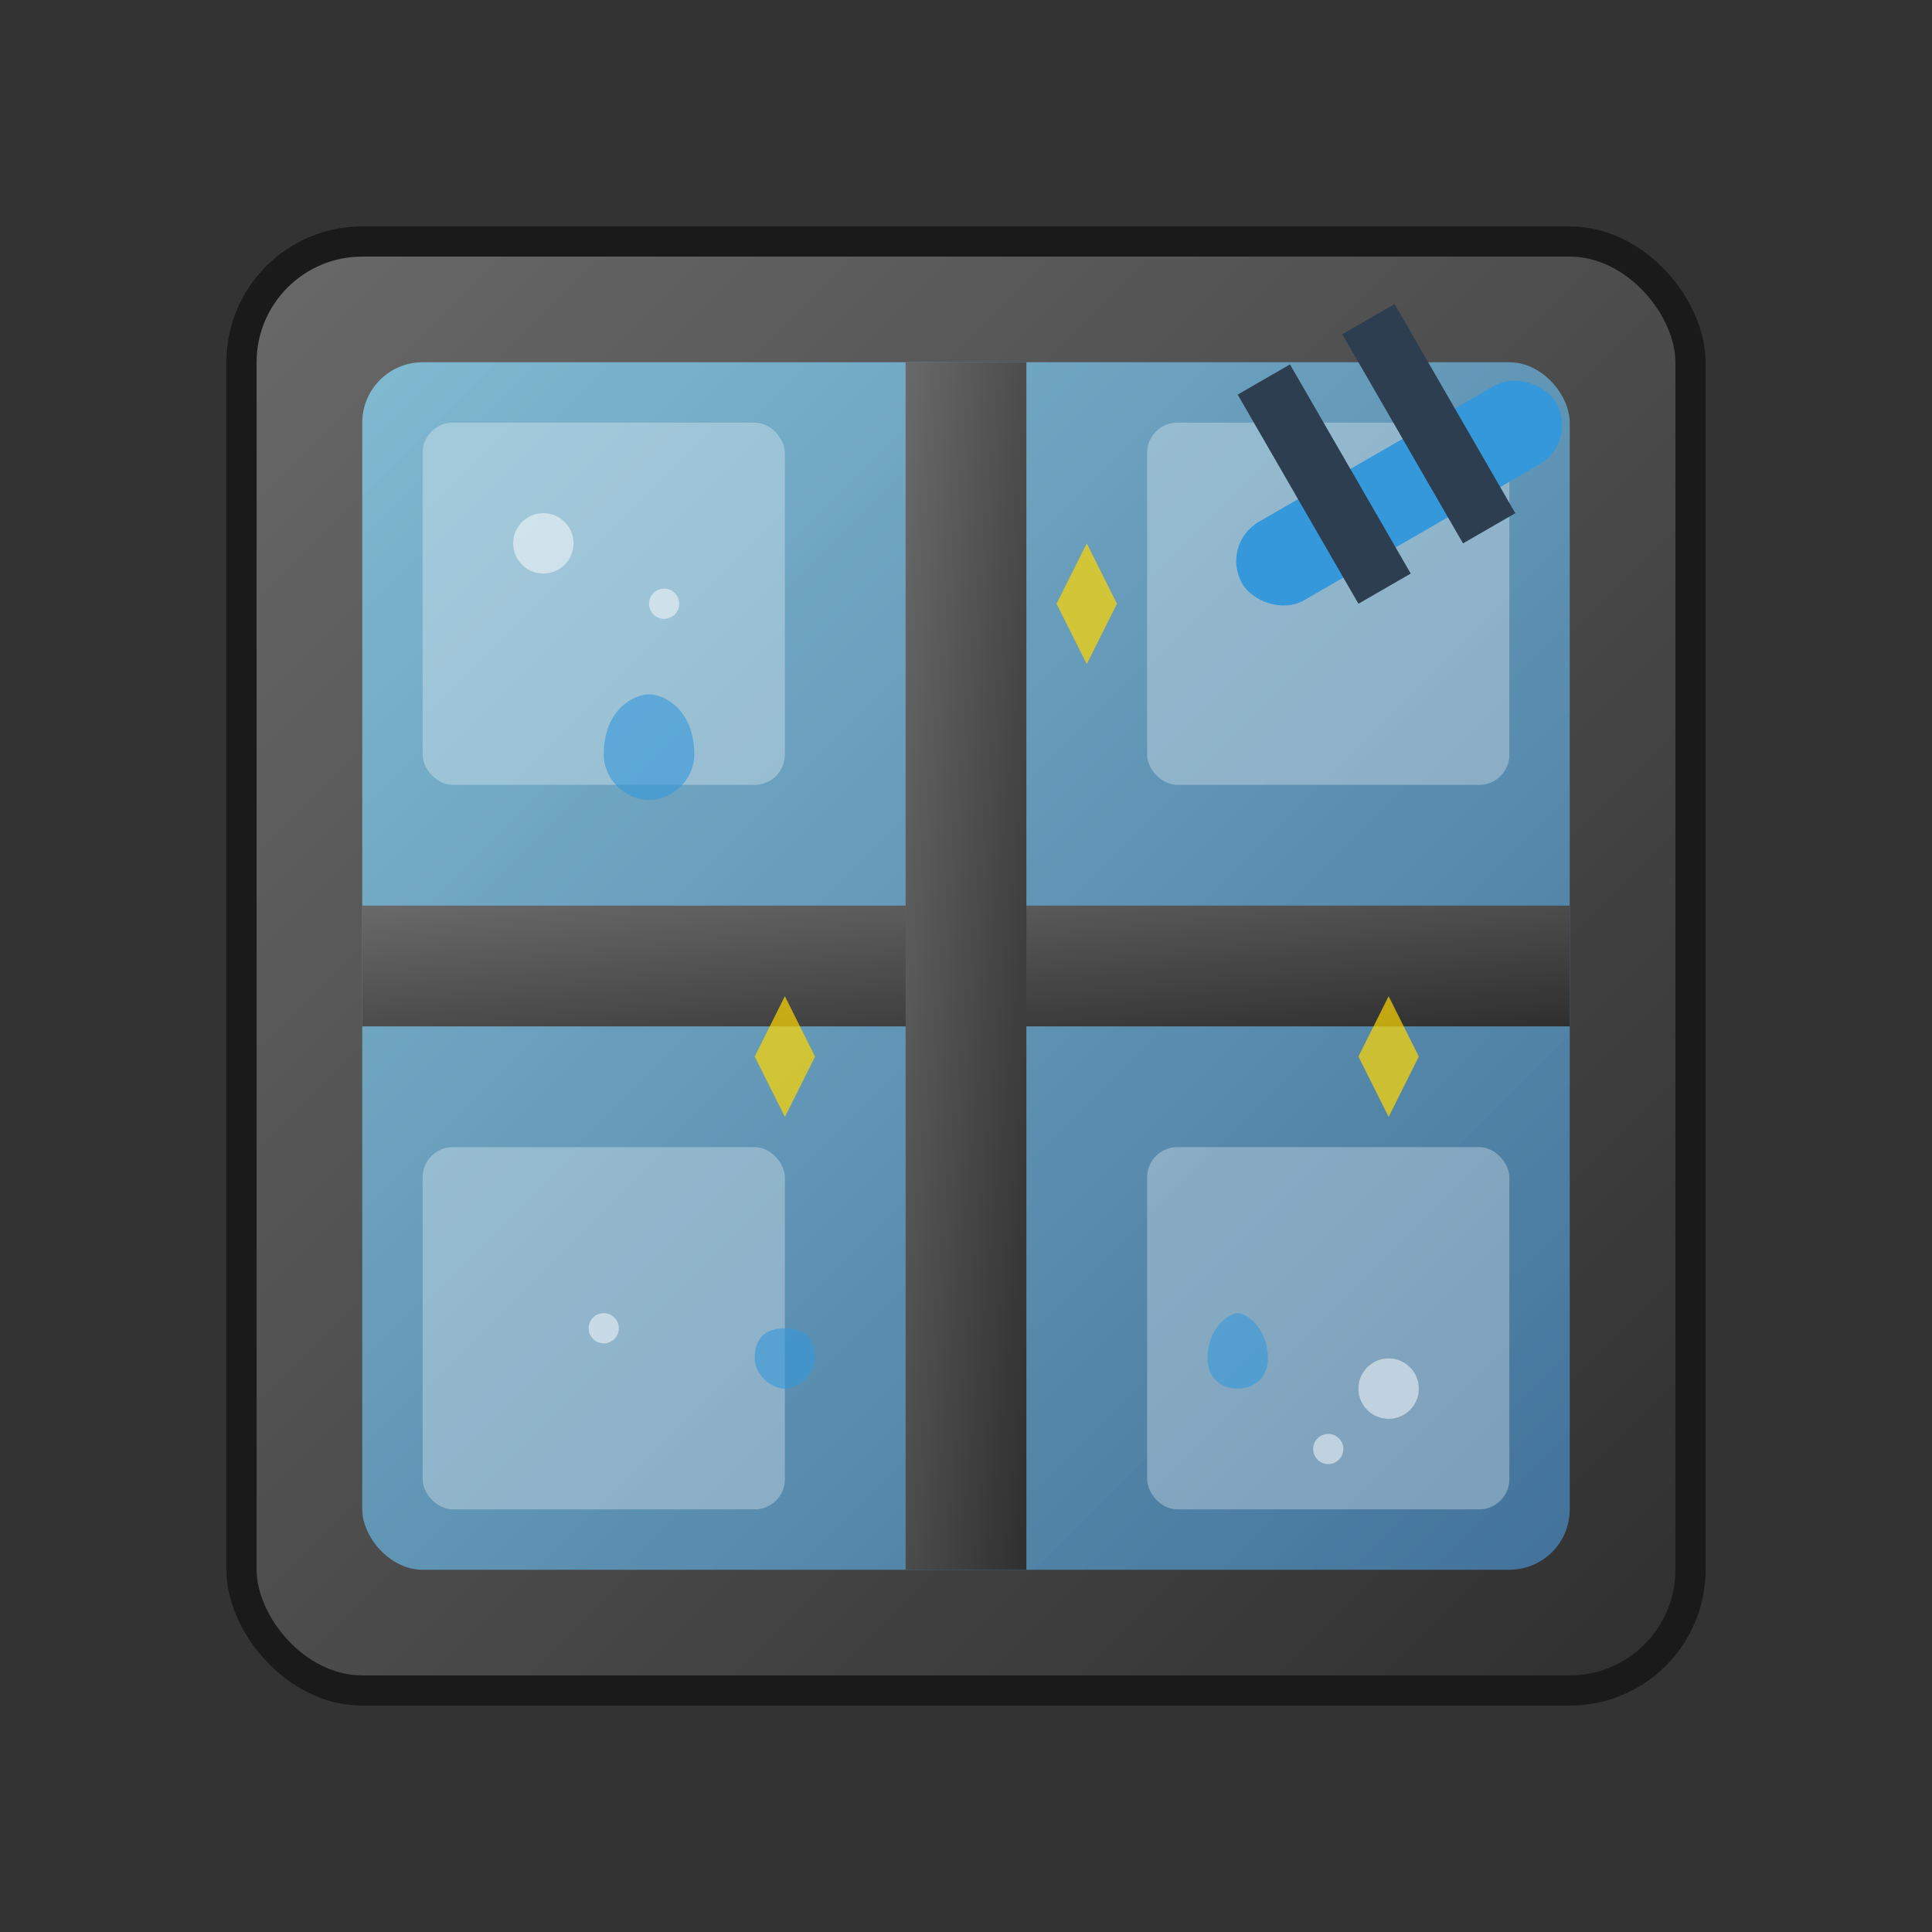
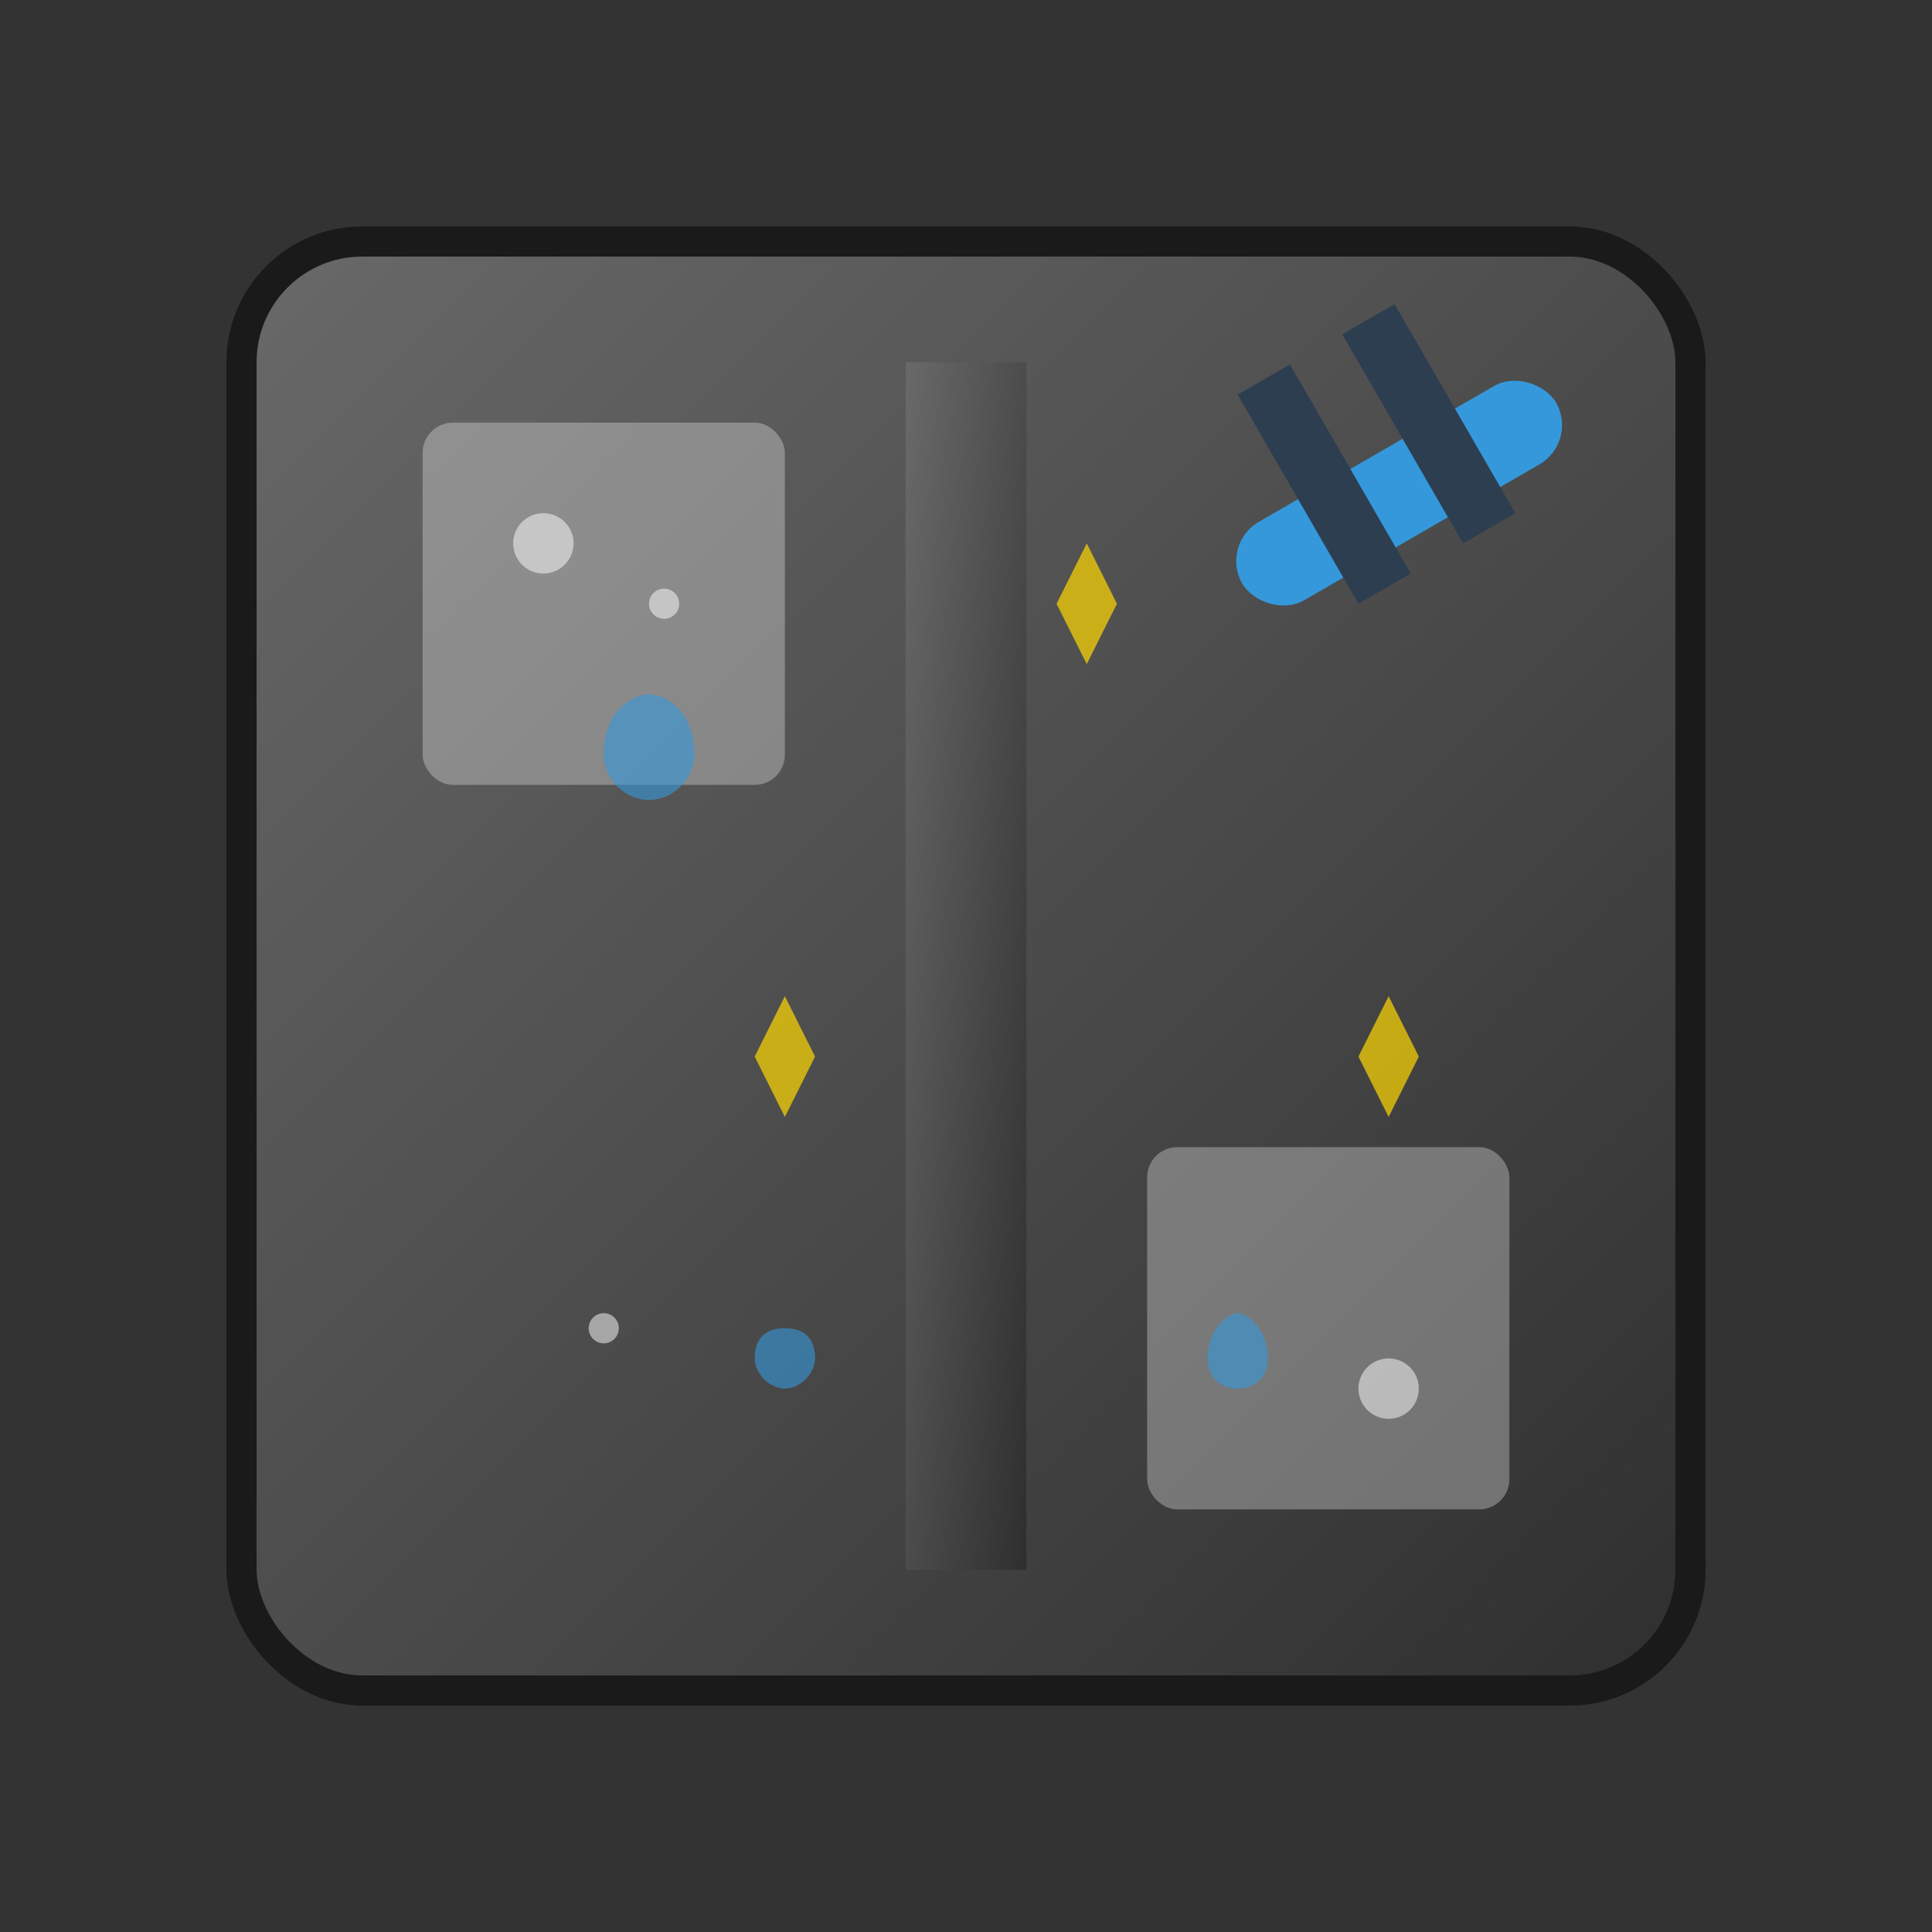
<svg xmlns="http://www.w3.org/2000/svg" viewBox="0 0 64 64" width="64" height="64">
  <rect x="0" y="0" width="64" height="64" fill="#333333" stroke="none" />
  <defs>
    <linearGradient id="windowGradient" x1="0%" y1="0%" x2="100%" y2="100%">
      <stop offset="0%" style="stop-color:#87ceeb" />
      <stop offset="100%" style="stop-color:#4682b4" />
    </linearGradient>
    <linearGradient id="frameGradient" x1="0%" y1="0%" x2="100%" y2="100%">
      <stop offset="0%" style="stop-color:#696969" />
      <stop offset="100%" style="stop-color:#2f2f2f" />
    </linearGradient>
  </defs>
  <rect x="8" y="8" width="48" height="48" rx="4" fill="url(#frameGradient)" stroke="#1a1a1a" stroke-width="1" />
-   <rect x="12" y="12" width="40" height="40" rx="2" fill="url(#windowGradient)" opacity="0.8" />
-   <rect x="12" y="30" width="40" height="4" fill="url(#frameGradient)" />
  <rect x="30" y="12" width="4" height="40" fill="url(#frameGradient)" />
  <g fill="white" opacity="0.3">
    <rect x="14" y="14" width="12" height="12" rx="1" />
-     <rect x="38" y="14" width="12" height="12" rx="1" />
-     <rect x="14" y="38" width="12" height="12" rx="1" />
    <rect x="38" y="38" width="12" height="12" rx="1" />
  </g>
  <g transform="rotate(-30 45 20)">
    <rect x="42" y="16" width="12" height="3" rx="1.5" fill="#3498db" />
    <rect x="45" y="12" width="2" height="8" fill="#2c3e50" />
    <rect x="49" y="12" width="2" height="8" fill="#2c3e50" />
  </g>
  <g fill="#3498db" opacity="0.6">
    <path d="M20 25c0-1.5 1-2 1.5-2s1.5.5 1.5 2c0 .8-.7 1.5-1.5 1.5s-1.5-.7-1.5-1.5z" />
    <path d="M40 45c0-1 .7-1.5 1-1.5s1 .5 1 1.5c0 .6-.4 1-1 1s-1-.4-1-1z" />
    <path d="M25 45c0-.8.5-1 1-1s1 .2 1 1c0 .5-.5 1-1 1s-1-.5-1-1z" />
  </g>
  <g fill="white" opacity="0.5">
    <circle cx="18" cy="18" r="1" />
    <circle cx="22" cy="20" r="0.5" />
    <circle cx="46" cy="46" r="1" />
-     <circle cx="44" cy="48" r="0.5" />
    <circle cx="20" cy="44" r="0.5" />
  </g>
  <g fill="#ffd700" opacity="0.7">
    <path d="M35 20l1-2 1 2-1 2z" />
    <path d="M25 35l1-2 1 2-1 2z" />
    <path d="M45 35l1-2 1 2-1 2z" />
  </g>
</svg>